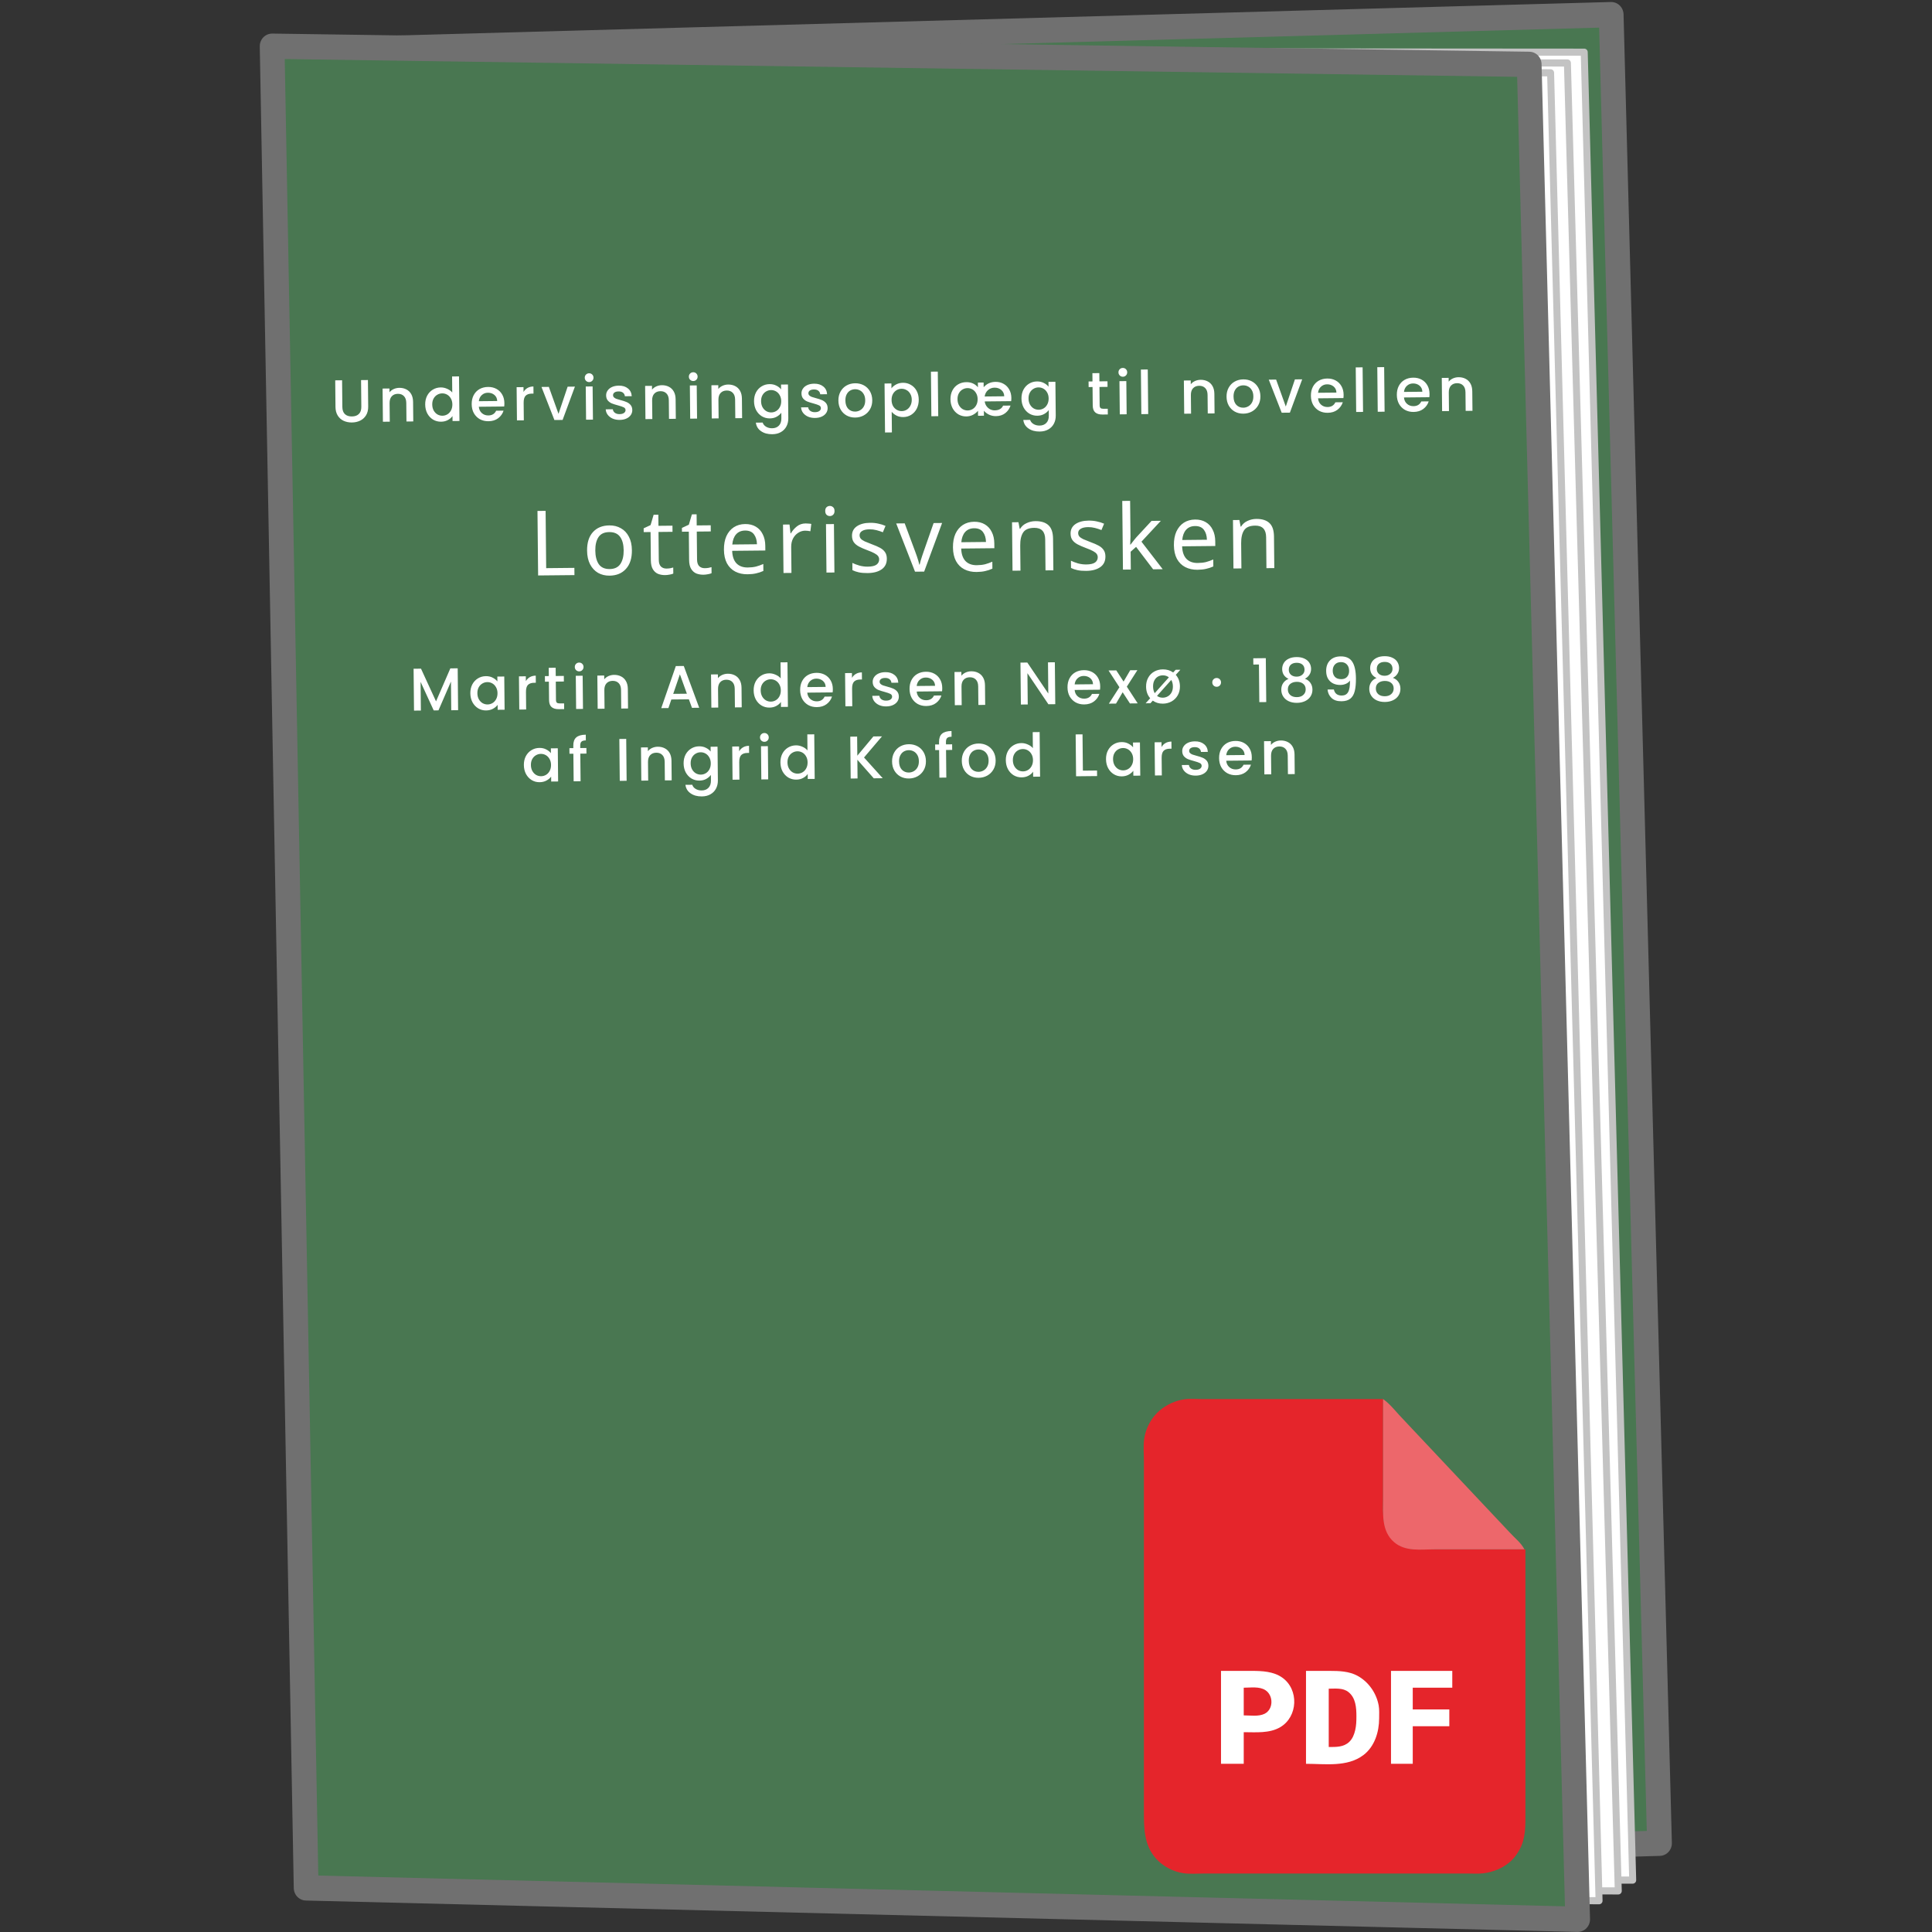
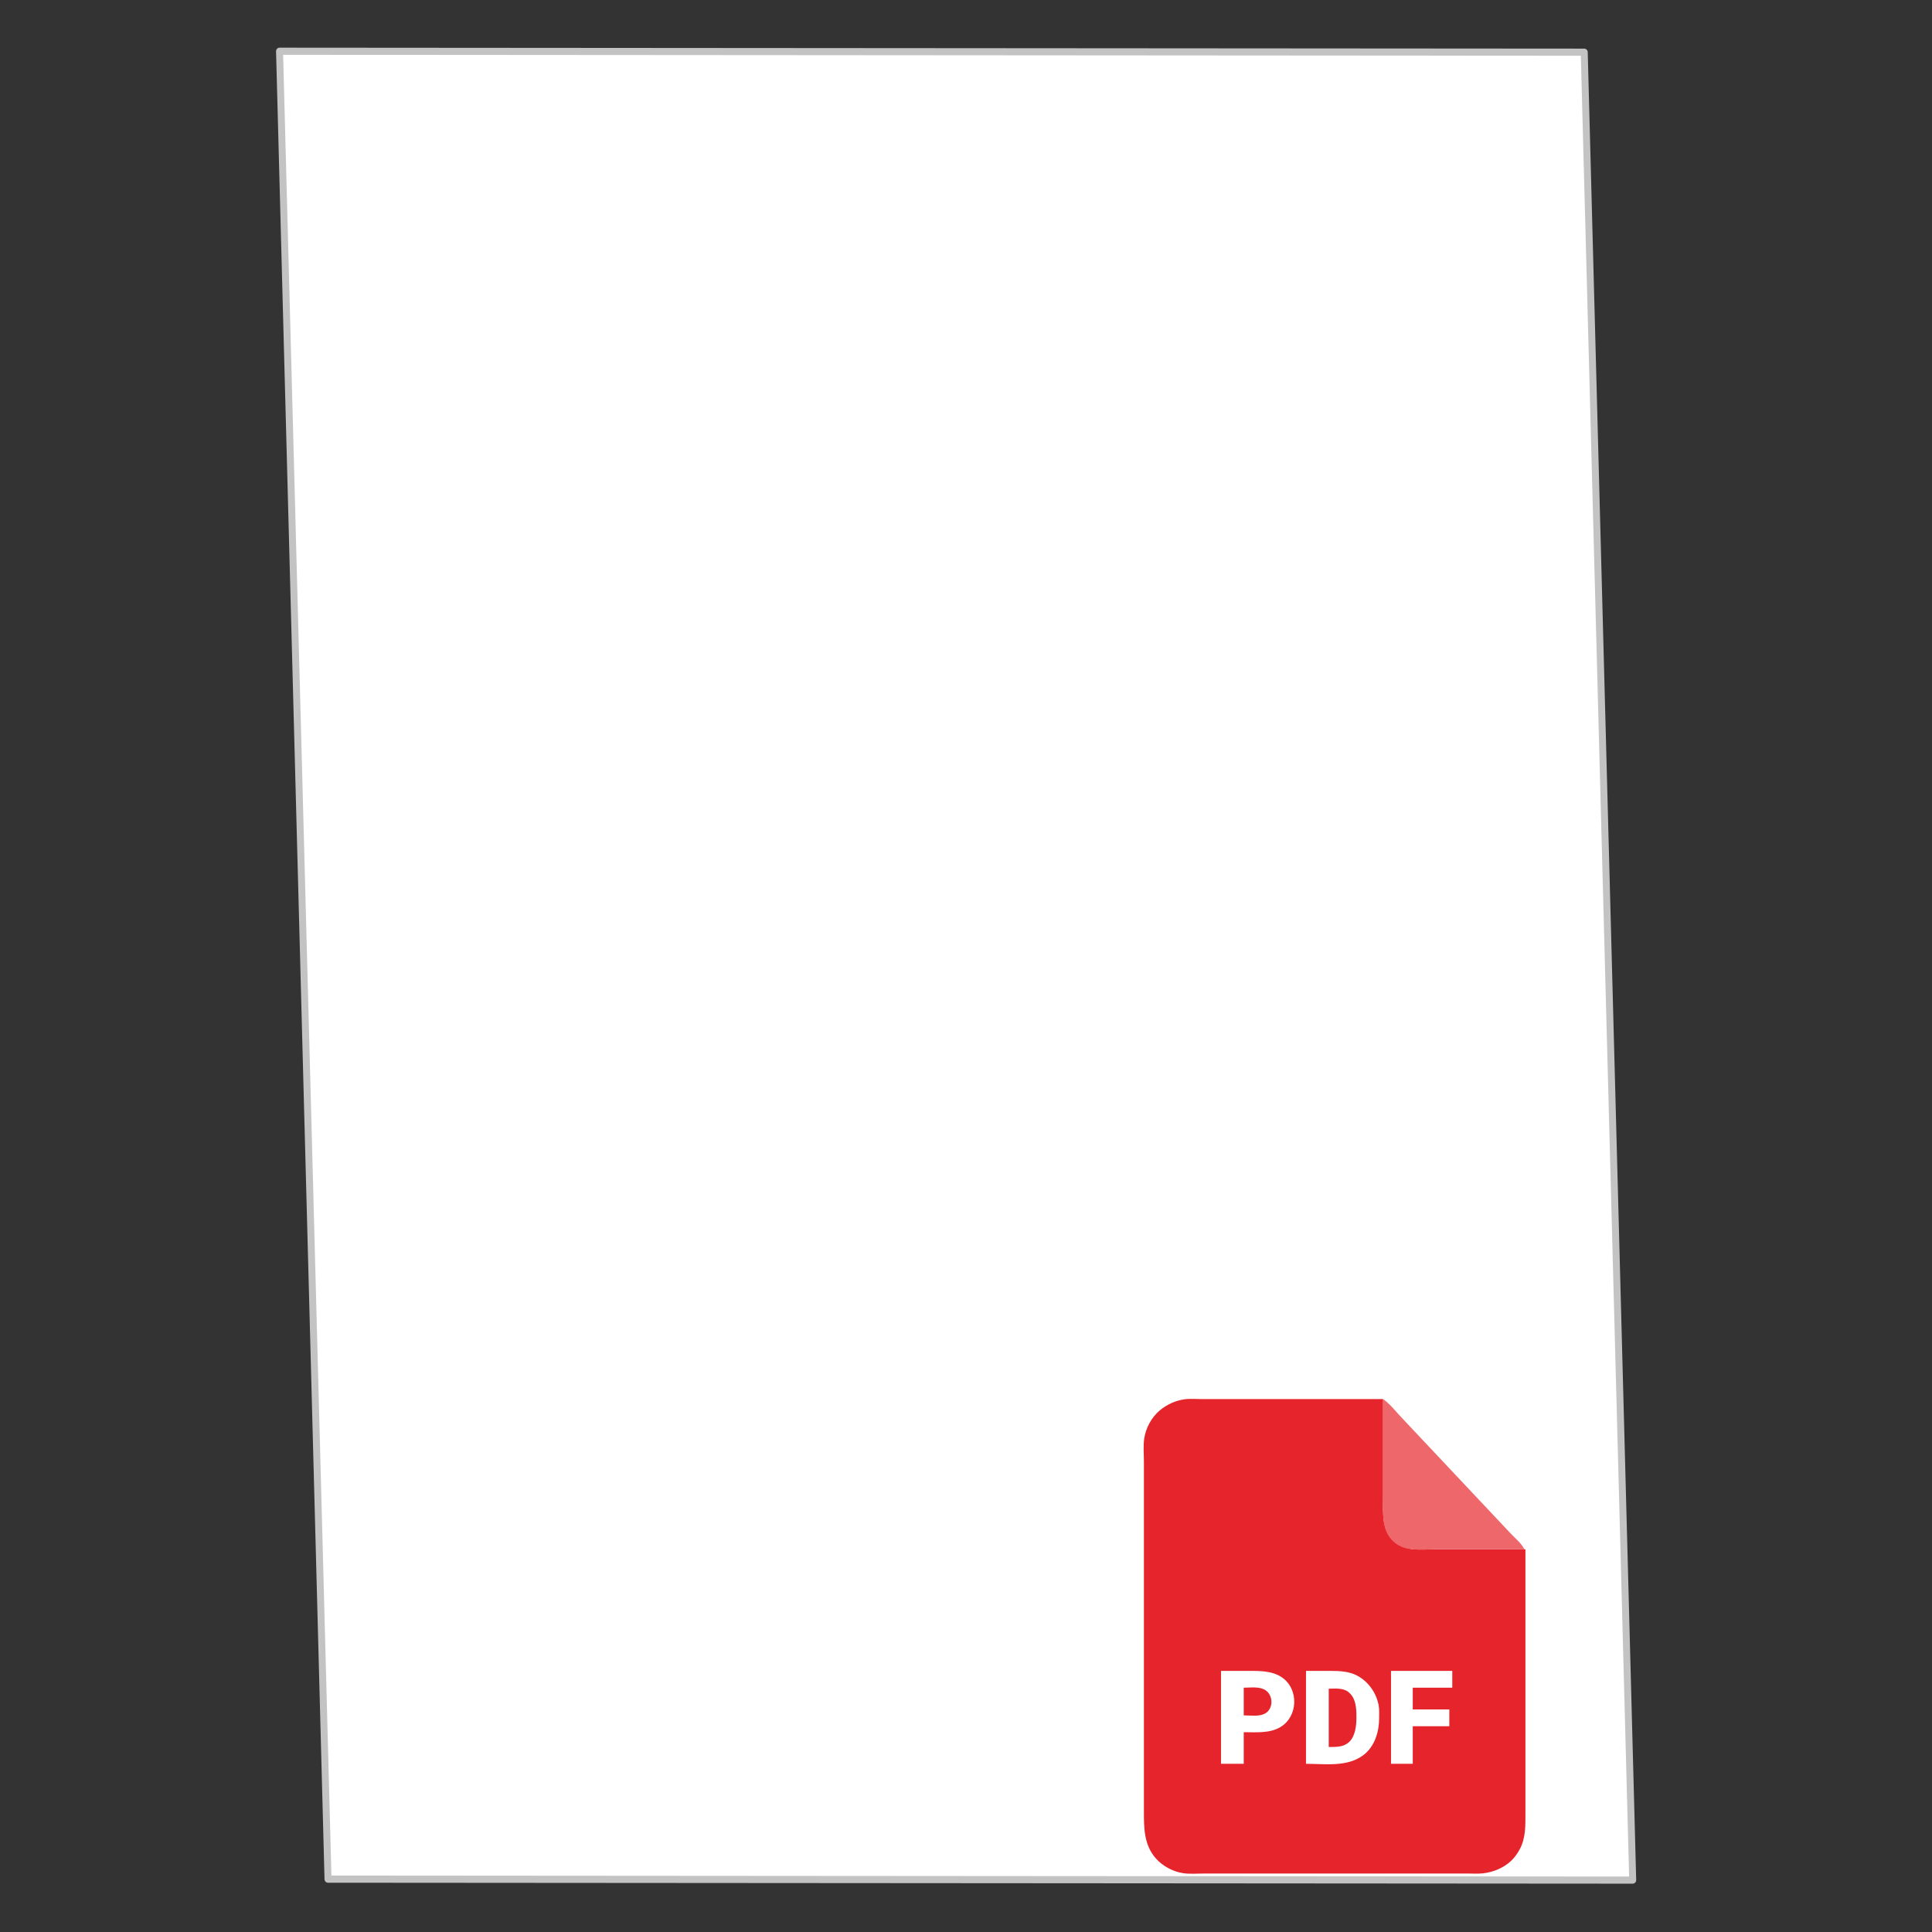
<svg xmlns="http://www.w3.org/2000/svg" xmlns:ns1="http://sodipodi.sourceforge.net/DTD/sodipodi-0.dtd" xmlns:ns2="http://www.inkscape.org/namespaces/inkscape" id="svg2" ns1:docname="lotterisvensken_materiale.svg" viewBox="0 0 684.155 684.155" version="1.1" ns2:version="1.4 (86a8ad7, 2024-10-11)" width="181.016mm" height="181.016mm" xml:space="preserve">
  <rect x="0" y="0" width="684.155" height="684.155" fill="#333333" stroke="none" />
  <defs id="defs1" />
  <title id="title3844">Exercise Book</title>
  <ns1:namedview id="base" bordercolor="#666666" ns2:pageshadow="2" ns2:window-y="-8" pagecolor="#ffffff" ns2:window-height="1027" ns2:window-maximized="1" ns2:zoom="0.98994949" ns2:window-x="-8" showgrid="false" borderopacity="1.0" ns2:current-layer="layer1" ns2:cx="221.72848" ns2:cy="334.86557" ns2:window-width="1920" ns2:pageopacity="0.0" ns2:document-units="px" ns2:showpageshadow="2" ns2:pagecheckerboard="0" ns2:deskcolor="#d1d1d1" />
  <g id="layer1" ns2:label="Ebene 1" ns2:groupmode="layer" transform="translate(146.478,-568.861)">
    <g id="g4076" transform="matrix(2.382,0,0,2.434,-79.122,-1282.55)">
-       <rect id="rect2993" style="fill:#497751;stroke:#707070;stroke-width:3.679;stroke-linecap:round;stroke-linejoin:round" transform="matrix(1,-0.027,0.027,1,0,0)" height="266.04" width="198.03" y="767.92" x="-7.517" />
      <path id="rect2993-3-8-1" d="m 13.281,768.1 193.96,0.138 7.205,265.94 -193.96,-0.138 z" ns1:nodetypes="ccccc" style="fill:#ffffff;stroke:#c3c3c3;stroke-width:1.038;stroke-linecap:round;stroke-linejoin:round" ns2:connector-curvature="0" />
-       <path id="rect2993-3-8-0" d="m 12.281,769.6 192.46,0.209 7.562,265.94 -192.81,-0.209 z" ns1:nodetypes="ccccc" style="fill:#ffffff;stroke:#c3c3c3;stroke-width:1.038;stroke-linecap:round;stroke-linejoin:round" ns2:connector-curvature="0" />
-       <path id="rect2993-3-8" d="m 11.281,770.1 190.96,1.138 7.205,265.94 -190.96,-1.138 z" ns1:nodetypes="ccccc" style="fill:#ffffff;stroke:#c3c3c3;stroke-width:1.038;stroke-linecap:round;stroke-linejoin:round" ns2:connector-curvature="0" />
-       <path id="rect2993-3" d="m 12.179,767.37 186.88,2.639 7.205,269.87 -189.03,-4.567 z" ns1:nodetypes="ccccc" style="fill:#497751;stroke:#707070;stroke-width:3.678;stroke-linecap:round;stroke-linejoin:round;fill-opacity:1" ns2:connector-curvature="0" />
    </g>
    <g id="text1" style="font-weight:500;font-size:21.333px;line-height:0;font-family:Poppins;-inkscape-font-specification:'Poppins, Medium';text-align:center;letter-spacing:2px;text-anchor:middle;fill:#ffffff;fill-rule:evenodd;stroke:#e61012;stroke-width:0;stroke-miterlimit:0" transform="rotate(-0.574)" aria-label="Undervisningsoplæg til novellen&#10;&#10;Lotterisvensken&#10;&#10;Martin Andersen Nexø · 1898&#10;af Ingrid Kofod Larsen">
-       <path style="line-height:1.2" d="m -32.387,703.236 v 9.451 q 0,1.685 0.875,2.539 0.896,0.853 2.475,0.853 1.6,0 2.475,-0.853 0.896,-0.853 0.896,-2.539 v -9.451 h 2.432 v 9.408 q 0,1.813 -0.789,3.072 -0.789,1.259 -2.112,1.877 -1.323,0.619 -2.923,0.619 -1.6,0 -2.923,-0.619 -1.301,-0.619 -2.069,-1.877 -0.768,-1.259 -0.768,-3.072 v -9.408 z m 20.24,2.88 q 1.387,0 2.475,0.576 1.109,0.576 1.728,1.707 0.619,1.131 0.619,2.731 v 6.933 h -2.411 v -6.571 q 0,-1.579 -0.789,-2.411 -0.789,-0.853 -2.155,-0.853 -1.365,0 -2.176,0.853 -0.789,0.832 -0.789,2.411 v 6.571 h -2.432 v -11.755 h 2.432 v 1.344 q 0.597,-0.725 1.515,-1.131 0.939,-0.405 1.984,-0.405 z m 9.104,6.016 q 0,-1.771 0.725,-3.136 0.747,-1.365 2.005,-2.112 1.28,-0.768 2.837,-0.768 1.152,0 2.261,0.512 1.131,0.491 1.792,1.323 v -5.675 h 2.453 v 15.787 H 6.579 v -1.771 q -0.597,0.853 -1.664,1.408 -1.045,0.555 -2.411,0.555 -1.536,0 -2.816,-0.768 -1.259,-0.789 -2.005,-2.176 -0.725,-1.408 -0.725,-3.179 z m 9.621,0.043 q 0,-1.216 -0.512,-2.112 -0.491,-0.896 -1.301,-1.365 -0.811,-0.469 -1.749,-0.469 -0.939,0 -1.749,0.469 -0.811,0.448 -1.323,1.344 -0.491,0.875 -0.491,2.091 0,1.216 0.491,2.133 0.512,0.917 1.323,1.408 0.832,0.469 1.749,0.469 0.939,0 1.749,-0.469 0.811,-0.469 1.301,-1.365 0.512,-0.917 0.512,-2.133 z m 18.427,-0.277 q 0,0.661 -0.085,1.195 h -8.981 q 0.107,1.408 1.045,2.261 0.939,0.853 2.304,0.853 1.963,0 2.773,-1.643 h 2.624 q -0.533,1.621 -1.941,2.667 -1.387,1.024 -3.456,1.024 -1.685,0 -3.029,-0.747 -1.323,-0.768 -2.091,-2.133 -0.747,-1.387 -0.747,-3.2 0,-1.813 0.725,-3.179 0.747,-1.387 2.069,-2.133 1.344,-0.747 3.072,-0.747 1.664,0 2.965,0.725 1.301,0.725 2.027,2.048 0.725,1.301 0.725,3.008 z m -2.539,-0.768 q -0.021,-1.344 -0.96,-2.155 -0.939,-0.811 -2.325,-0.811 -1.259,0 -2.155,0.811 -0.896,0.789 -1.067,2.155 z m 9.36,-3.115 q 0.533,-0.896 1.408,-1.387 0.896,-0.512 2.112,-0.512 v 2.517 h -0.619 q -1.429,0 -2.176,0.725 -0.725,0.725 -0.725,2.517 v 6.187 h -2.432 v -11.755 h 2.432 z m 12.304,7.872 3.328,-9.579 h 2.581 l -4.48,11.755 h -2.901 l -4.459,-11.755 h 2.603 z m 10.981,-11.136 q -0.661,0 -1.109,-0.448 -0.448,-0.448 -0.448,-1.109 0,-0.661 0.448,-1.109 0.448,-0.448 1.109,-0.448 0.64,0 1.088,0.448 0.448,0.448 0.448,1.109 0,0.661 -0.448,1.109 -0.448,0.448 -1.088,0.448 z m 1.195,1.557 v 11.755 h -2.432 v -11.755 z m 9.467,11.947 q -1.387,0 -2.496,-0.491 -1.088,-0.512 -1.728,-1.365 -0.64,-0.875 -0.683,-1.941 h 2.517 q 0.064,0.747 0.704,1.259 0.661,0.491 1.643,0.491 1.024,0 1.579,-0.384 0.576,-0.405 0.576,-1.024 0,-0.661 -0.64,-0.981 -0.619,-0.32 -1.984,-0.704 -1.323,-0.363 -2.155,-0.704 -0.832,-0.341 -1.451,-1.045 -0.597,-0.704 -0.597,-1.856 0,-0.939 0.555,-1.707 0.555,-0.789 1.579,-1.237 1.045,-0.448 2.389,-0.448 2.005,0 3.221,1.024 1.237,1.003 1.323,2.752 h -2.432 q -0.064,-0.789 -0.64,-1.259 -0.576,-0.469 -1.557,-0.469 -0.96,0 -1.472,0.363 -0.512,0.363 -0.512,0.96 0,0.469 0.341,0.789 0.341,0.32 0.832,0.512 0.491,0.171 1.451,0.448 1.28,0.341 2.091,0.704 0.832,0.341 1.429,1.024 0.597,0.683 0.619,1.813 0,1.003 -0.555,1.792 -0.555,0.789 -1.579,1.237 -1.003,0.448 -2.368,0.448 z m 15.056,-12.139 q 1.387,0 2.475,0.576 1.109,0.576 1.728,1.707 0.619,1.131 0.619,2.731 v 6.933 h -2.411 v -6.571 q 0,-1.579 -0.789,-2.411 -0.789,-0.853 -2.155,-0.853 -1.365,0 -2.176,0.853 -0.789,0.832 -0.789,2.411 v 6.571 h -2.432 v -11.755 h 2.432 v 1.344 q 0.597,-0.725 1.515,-1.131 0.939,-0.405 1.984,-0.405 z m 11.152,-1.365 q -0.661,0 -1.109,-0.448 -0.448,-0.448 -0.448,-1.109 0,-0.661 0.448,-1.109 0.448,-0.448 1.109,-0.448 0.64,0 1.088,0.448 0.448,0.448 0.448,1.109 0,0.661 -0.448,1.109 -0.448,0.448 -1.088,0.448 z m 1.195,1.557 v 11.755 h -2.432 v -11.755 z m 11.131,-0.192 q 1.387,0 2.475,0.576 1.109,0.576 1.728,1.707 0.619,1.131 0.619,2.731 v 6.933 h -2.411 v -6.571 q 0,-1.579 -0.789,-2.411 -0.789,-0.853 -2.155,-0.853 -1.365,0 -2.176,0.853 -0.789,0.832 -0.789,2.411 v 6.571 h -2.432 v -11.755 h 2.432 v 1.344 q 0.597,-0.725 1.515,-1.131 0.939,-0.405 1.984,-0.405 z m 14.651,0 q 1.365,0 2.411,0.555 1.067,0.533 1.664,1.344 v -1.707 h 2.453 v 11.947 q 0,1.621 -0.683,2.88 -0.683,1.28 -1.984,2.005 -1.28,0.725 -3.072,0.725 -2.389,0 -3.968,-1.131 -1.579,-1.109 -1.792,-3.029 h 2.411 q 0.277,0.917 1.173,1.472 0.917,0.576 2.176,0.576 1.472,0 2.368,-0.896 0.917,-0.896 0.917,-2.603 v -1.963 q -0.619,0.832 -1.685,1.408 -1.045,0.555 -2.389,0.555 -1.536,0 -2.816,-0.768 -1.259,-0.789 -2.005,-2.176 -0.725,-1.408 -0.725,-3.179 0,-1.771 0.725,-3.136 0.747,-1.365 2.005,-2.112 1.28,-0.768 2.816,-0.768 z m 4.075,6.059 q 0,-1.216 -0.512,-2.112 -0.491,-0.896 -1.301,-1.365 -0.811,-0.469 -1.749,-0.469 -0.939,0 -1.749,0.469 -0.811,0.448 -1.323,1.344 -0.491,0.875 -0.491,2.091 0,1.216 0.491,2.133 0.512,0.917 1.323,1.408 0.832,0.469 1.749,0.469 0.939,0 1.749,-0.469 0.811,-0.469 1.301,-1.365 0.512,-0.917 0.512,-2.133 z m 11.92,6.08 q -1.387,0 -2.496,-0.491 -1.088,-0.512 -1.728,-1.365 -0.64,-0.875 -0.683,-1.941 h 2.517 q 0.064,0.747 0.704,1.259 0.661,0.491 1.643,0.491 1.024,0 1.579,-0.384 0.576,-0.405 0.576,-1.024 0,-0.661 -0.64,-0.981 -0.619,-0.32 -1.984,-0.704 -1.323,-0.363 -2.155,-0.704 -0.832,-0.341 -1.451,-1.045 -0.597,-0.704 -0.597,-1.856 0,-0.939 0.555,-1.707 0.555,-0.789 1.579,-1.237 1.045,-0.448 2.389,-0.448 2.005,0 3.221,1.024 1.237,1.003 1.323,2.752 h -2.432 q -0.064,-0.789 -0.64,-1.259 -0.576,-0.469 -1.557,-0.469 -0.96,0 -1.472,0.363 -0.512,0.363 -0.512,0.96 0,0.469 0.341,0.789 0.341,0.32 0.832,0.512 0.491,0.171 1.451,0.448 1.28,0.341 2.091,0.704 0.832,0.341 1.429,1.024 0.597,0.683 0.619,1.813 0,1.003 -0.555,1.792 -0.555,0.789 -1.579,1.237 -1.003,0.448 -2.368,0.448 z m 14.224,0 q -1.664,0 -3.008,-0.747 -1.344,-0.768 -2.112,-2.133 -0.768,-1.387 -0.768,-3.2 0,-1.792 0.789,-3.179 0.789,-1.387 2.155,-2.133 1.365,-0.747 3.051,-0.747 1.685,0 3.051,0.747 1.365,0.747 2.155,2.133 0.789,1.387 0.789,3.179 0,1.792 -0.811,3.179 -0.811,1.387 -2.219,2.155 -1.387,0.747 -3.072,0.747 z m 0,-2.112 q 0.939,0 1.749,-0.448 0.832,-0.448 1.344,-1.344 0.512,-0.896 0.512,-2.176 0,-1.28 -0.491,-2.155 -0.491,-0.896 -1.301,-1.344 -0.811,-0.448 -1.749,-0.448 -0.939,0 -1.749,0.448 -0.789,0.448 -1.259,1.344 -0.469,0.875 -0.469,2.155 0,1.899 0.96,2.944 0.981,1.024 2.453,1.024 z m 12.944,-8.107 q 0.619,-0.811 1.685,-1.365 1.067,-0.555 2.411,-0.555 1.536,0 2.795,0.768 1.28,0.747 2.005,2.112 0.725,1.365 0.725,3.136 0,1.771 -0.725,3.179 -0.725,1.387 -2.005,2.176 -1.259,0.768 -2.795,0.768 -1.344,0 -2.389,-0.533 -1.045,-0.555 -1.707,-1.365 v 7.296 h -2.432 v -17.344 h 2.432 z m 7.147,4.096 q 0,-1.216 -0.512,-2.091 -0.491,-0.896 -1.323,-1.344 -0.811,-0.469 -1.749,-0.469 -0.917,0 -1.749,0.469 -0.811,0.469 -1.323,1.365 -0.491,0.896 -0.491,2.112 0,1.216 0.491,2.133 0.512,0.896 1.323,1.365 0.832,0.469 1.749,0.469 0.939,0 1.749,-0.469 0.832,-0.491 1.323,-1.408 0.512,-0.917 0.512,-2.133 z m 9.317,-9.856 v 15.787 h -2.432 v -15.787 z m 25.957,9.579 q 0,0.619 -0.085,1.152 h -9.365 q 0.128,1.003 0.661,1.728 0.533,0.725 1.28,1.109 0.768,0.363 1.557,0.363 1.173,0 1.92,-0.448 0.768,-0.448 1.067,-1.195 h 2.645 q -0.533,1.621 -1.899,2.667 -1.344,1.024 -3.307,1.024 -1.28,0 -2.411,-0.533 -1.131,-0.555 -1.835,-1.429 v 1.771 h -2.091 v -1.771 q -0.725,0.875 -1.813,1.429 -1.067,0.533 -2.347,0.533 -1.536,0 -2.816,-0.768 -1.259,-0.789 -2.005,-2.176 -0.725,-1.408 -0.725,-3.179 0,-1.771 0.725,-3.136 0.747,-1.387 2.048,-2.133 1.301,-0.747 2.901,-0.747 2.56,0 4.096,1.856 v -1.664 h 2.027 v 1.664 q 0.896,-0.981 1.92,-1.408 1.024,-0.448 2.325,-0.448 1.6,0 2.859,0.747 1.259,0.725 1.963,2.048 0.704,1.301 0.704,2.944 z m -2.517,-0.597 q -0.021,-1.387 -1.003,-2.24 -0.96,-0.853 -2.411,-0.853 -1.323,0 -2.325,0.853 -0.981,0.853 -1.195,2.24 z m -12.992,4.885 q 0.939,0 1.749,-0.469 0.811,-0.469 1.301,-1.365 0.512,-0.917 0.512,-2.133 0,-1.216 -0.512,-2.112 -0.491,-0.896 -1.301,-1.365 -0.811,-0.469 -1.749,-0.469 -0.939,0 -1.749,0.469 -0.811,0.448 -1.323,1.344 -0.491,0.875 -0.491,2.091 0,1.216 0.491,2.133 0.512,0.917 1.323,1.408 0.832,0.469 1.749,0.469 z m 24.635,-10.027 q 1.365,0 2.411,0.555 1.067,0.533 1.664,1.344 v -1.707 h 2.453 v 11.947 q 0,1.621 -0.683,2.88 -0.683,1.28 -1.984,2.005 -1.28,0.725 -3.072,0.725 -2.389,0 -3.968,-1.131 -1.579,-1.109 -1.792,-3.029 h 2.411 q 0.277,0.917 1.173,1.472 0.917,0.576 2.176,0.576 1.472,0 2.368,-0.896 0.917,-0.896 0.917,-2.603 v -1.963 q -0.619,0.832 -1.685,1.408 -1.045,0.555 -2.389,0.555 -1.536,0 -2.816,-0.768 -1.259,-0.789 -2.005,-2.176 -0.725,-1.408 -0.725,-3.179 0,-1.771 0.725,-3.136 0.747,-1.365 2.005,-2.112 1.28,-0.768 2.816,-0.768 z m 4.075,6.059 q 0,-1.216 -0.512,-2.112 -0.491,-0.896 -1.301,-1.365 -0.811,-0.469 -1.749,-0.469 -0.939,0 -1.749,0.469 -0.811,0.448 -1.323,1.344 -0.491,0.875 -0.491,2.091 0,1.216 0.491,2.133 0.512,0.917 1.323,1.408 0.832,0.469 1.749,0.469 0.939,0 1.749,-0.469 0.811,-0.469 1.301,-1.365 0.512,-0.917 0.512,-2.133 z m 18.037,-3.883 v 6.507 q 0,0.661 0.299,0.96 0.32,0.277 1.067,0.277 h 1.493 v 2.027 h -1.92 q -1.643,0 -2.517,-0.768 -0.875,-0.768 -0.875,-2.496 v -6.507 h -1.387 v -1.984 h 1.387 v -2.923 h 2.453 v 2.923 h 2.859 v 1.984 z m 8.336,-3.541 q -0.661,0 -1.109,-0.448 -0.448,-0.448 -0.448,-1.109 0,-0.661 0.448,-1.109 0.448,-0.448 1.109,-0.448 0.64,0 1.088,0.448 0.448,0.448 0.448,1.109 0,0.661 -0.448,1.109 -0.448,0.448 -1.088,0.448 z m 1.195,1.557 v 11.755 h -2.432 v -11.755 z m 7.632,-4.032 v 15.787 h -2.432 v -15.787 z m 18.677,3.84 q 1.387,0 2.475,0.576 1.109,0.576 1.728,1.707 0.619,1.131 0.619,2.731 v 6.933 h -2.411 v -6.571 q 0,-1.579 -0.789,-2.411 -0.789,-0.853 -2.155,-0.853 -1.365,0 -2.176,0.853 -0.789,0.832 -0.789,2.411 v 6.571 h -2.432 v -11.755 h 2.432 v 1.344 q 0.597,-0.725 1.515,-1.131 0.939,-0.405 1.984,-0.405 z m 15.013,12.139 q -1.664,0 -3.008,-0.747 -1.344,-0.768 -2.112,-2.133 -0.768,-1.387 -0.768,-3.2 0,-1.792 0.789,-3.179 0.789,-1.387 2.155,-2.133 1.365,-0.747 3.051,-0.747 1.685,0 3.051,0.747 1.365,0.747 2.155,2.133 0.789,1.387 0.789,3.179 0,1.792 -0.811,3.179 -0.811,1.387 -2.219,2.155 -1.387,0.747 -3.072,0.747 z m 0,-2.112 q 0.939,0 1.749,-0.448 0.832,-0.448 1.344,-1.344 0.512,-0.896 0.512,-2.176 0,-1.28 -0.491,-2.155 -0.491,-0.896 -1.301,-1.344 -0.811,-0.448 -1.749,-0.448 -0.939,0 -1.749,0.448 -0.789,0.448 -1.259,1.344 -0.469,0.875 -0.469,2.155 0,1.899 0.96,2.944 0.981,1.024 2.453,1.024 z m 15.056,-0.256 3.328,-9.579 h 2.581 l -4.48,11.755 h -2.901 l -4.459,-11.755 h 2.603 z m 20.517,-3.989 q 0,0.661 -0.085,1.195 h -8.981 q 0.107,1.408 1.045,2.261 0.939,0.853 2.304,0.853 1.963,0 2.773,-1.643 h 2.624 q -0.533,1.621 -1.941,2.667 -1.387,1.024 -3.456,1.024 -1.685,0 -3.029,-0.747 -1.323,-0.768 -2.091,-2.133 -0.747,-1.387 -0.747,-3.2 0,-1.813 0.725,-3.179 0.747,-1.387 2.069,-2.133 1.344,-0.747 3.072,-0.747 1.664,0 2.965,0.725 1.301,0.725 2.027,2.048 0.725,1.301 0.725,3.008 z m -2.539,-0.768 q -0.021,-1.344 -0.96,-2.155 -0.939,-0.811 -2.325,-0.811 -1.259,0 -2.155,0.811 -0.896,0.789 -1.067,2.155 z m 9.36,-8.853 v 15.787 h -2.432 v -15.787 z m 7.632,0 v 15.787 h -2.432 v -15.787 z m 15.973,9.621 q 0,0.661 -0.085,1.195 h -8.981 q 0.107,1.408 1.045,2.261 0.939,0.853 2.304,0.853 1.963,0 2.773,-1.643 h 2.624 q -0.533,1.621 -1.941,2.667 -1.387,1.024 -3.456,1.024 -1.685,0 -3.029,-0.747 -1.323,-0.768 -2.091,-2.133 -0.747,-1.387 -0.747,-3.2 0,-1.813 0.725,-3.179 0.747,-1.387 2.069,-2.133 1.344,-0.747 3.072,-0.747 1.664,0 2.965,0.725 1.301,0.725 2.027,2.048 0.725,1.301 0.725,3.008 z m -2.539,-0.768 q -0.021,-1.344 -0.96,-2.155 -0.939,-0.811 -2.325,-0.811 -1.259,0 -2.155,0.811 -0.896,0.789 -1.067,2.155 z m 12.859,-5.013 q 1.387,0 2.475,0.576 1.109,0.576 1.728,1.707 0.619,1.131 0.619,2.731 v 6.933 h -2.411 v -6.571 q 0,-1.579 -0.789,-2.411 -0.789,-0.853 -2.155,-0.853 -1.365,0 -2.176,0.853 -0.789,0.832 -0.789,2.411 v 6.571 h -2.432 v -11.755 h 2.432 v 1.344 q 0.597,-0.725 1.515,-1.131 0.939,-0.405 1.984,-0.405 z" id="path22" />
      <path style="font-size:32px;line-height:25.6px;font-family:Sans;-inkscape-font-specification:'Sans, Medium'" d="m 36.338,773.045 v -22.848 h 2.88 v 20.288 h 9.984 v 2.56 z m 33.296,-8.608 q 0,4.256 -2.176,6.592 -2.144,2.336 -5.824,2.336 -2.272,0 -4.064,-1.024 -1.76,-1.056 -2.784,-3.04 -1.024,-2.016 -1.024,-4.864 0,-4.256 2.144,-6.56 2.144,-2.304 5.824,-2.304 2.336,0 4.096,1.056 1.792,1.024 2.784,3.008 1.024,1.952 1.024,4.8 z m -12.96,0 q 0,3.04 1.184,4.832 1.216,1.76 3.84,1.76 2.592,0 3.808,-1.76 1.216,-1.792 1.216,-4.832 0,-3.04 -1.216,-4.768 -1.216,-1.728 -3.84,-1.728 -2.624,0 -3.808,1.728 -1.184,1.728 -1.184,4.768 z m 25.136,6.624 q 0.64,0 1.312,-0.096 0.672,-0.128 1.088,-0.256 v 2.144 q -0.448,0.224 -1.28,0.352 -0.832,0.16 -1.6,0.16 -1.344,0 -2.496,-0.448 -1.12,-0.48 -1.824,-1.632 -0.704,-1.152 -0.704,-3.232 v -9.984 h -2.432 v -1.344 l 2.464,-1.12 1.12,-3.648 h 1.664 v 3.936 h 4.96 v 2.176 h -4.96 v 9.92 q 0,1.568 0.736,2.336 0.768,0.736 1.952,0.736 z m 13.552,0 q 0.64,0 1.312,-0.096 0.672,-0.128 1.088,-0.256 v 2.144 q -0.448,0.224 -1.28,0.352 -0.832,0.16 -1.6,0.16 -1.344,0 -2.496,-0.448 -1.12,-0.48 -1.824,-1.632 -0.704,-1.152 -0.704,-3.232 v -9.984 h -2.432 v -1.344 l 2.464,-1.12 1.12,-3.648 h 1.664 v 3.936 h 4.96 v 2.176 h -4.96 v 9.92 q 0,1.568 0.736,2.336 0.768,0.736 1.952,0.736 z m 14.448,-15.488 q 2.208,0 3.776,0.96 1.6,0.96 2.432,2.72 0.864,1.728 0.864,4.064 v 1.696 h -11.744 q 0.064,2.912 1.472,4.448 1.44,1.504 4,1.504 1.632,0 2.88,-0.288 1.28,-0.32 2.624,-0.896 v 2.464 q -1.312,0.576 -2.592,0.832 -1.28,0.288 -3.04,0.288 -2.432,0 -4.32,-0.992 -1.856,-0.992 -2.912,-2.944 -1.024,-1.984 -1.024,-4.832 0,-2.816 0.928,-4.832 0.96,-2.016 2.656,-3.104 1.728,-1.088 4,-1.088 z m -0.032,2.304 q -2.016,0 -3.2,1.312 -1.152,1.28 -1.376,3.584 h 8.736 q -0.032,-2.176 -1.024,-3.52 -0.992,-1.376 -3.136,-1.376 z m 21.456,-2.304 q 0.48,0 1.024,0.064 0.576,0.032 0.992,0.128 l -0.352,2.592 q -0.416,-0.096 -0.928,-0.16 -0.48,-0.064 -0.928,-0.064 -1.312,0 -2.464,0.736 -1.152,0.704 -1.856,2.016 -0.672,1.28 -0.672,3.008 v 9.152 h -2.816 v -17.152 h 2.304 l 0.32,3.136 h 0.128 q 0.832,-1.408 2.144,-2.432 1.312,-1.024 3.104,-1.024 z m 8.656,-6.112 q 0.64,0 1.12,0.448 0.512,0.416 0.512,1.344 0,0.896 -0.512,1.344 -0.48,0.448 -1.12,0.448 -0.704,0 -1.184,-0.448 -0.48,-0.448 -0.48,-1.344 0,-0.928 0.48,-1.344 0.48,-0.448 1.184,-0.448 z m 1.376,6.432 v 17.152 h -2.816 v -17.152 z m 18.608,12.416 q 0,2.496 -1.856,3.776 -1.856,1.28 -4.992,1.28 -1.792,0 -3.104,-0.288 -1.28,-0.288 -2.272,-0.8 v -2.56 q 1.024,0.512 2.464,0.96 1.472,0.416 2.976,0.416 2.144,0 3.104,-0.672 0.96,-0.704 0.96,-1.856 0,-0.64 -0.352,-1.152 -0.352,-0.512 -1.28,-1.024 -0.896,-0.512 -2.592,-1.152 -1.664,-0.64 -2.848,-1.28 -1.184,-0.64 -1.824,-1.536 -0.64,-0.896 -0.64,-2.304 0,-2.176 1.76,-3.36 1.792,-1.184 4.672,-1.184 1.568,0 2.912,0.32 1.376,0.288 2.56,0.832 l -0.96,2.24 q -1.088,-0.448 -2.272,-0.768 -1.184,-0.32 -2.432,-0.32 -1.728,0 -2.656,0.576 -0.896,0.544 -0.896,1.504 0,0.704 0.416,1.216 0.416,0.48 1.376,0.96 0.992,0.448 2.624,1.088 1.632,0.608 2.784,1.248 1.152,0.64 1.76,1.568 0.608,0.896 0.608,2.272 z m 9.936,4.736 -6.496,-17.152 h 3.008 l 3.648,10.112 q 0.256,0.704 0.544,1.568 0.288,0.864 0.512,1.664 0.224,0.768 0.32,1.312 h 0.128 q 0.128,-0.544 0.352,-1.344 0.256,-0.8 0.544,-1.664 0.32,-0.864 0.544,-1.536 l 3.648,-10.112 h 3.008 l -6.528,17.152 z m 21.104,-17.472 q 2.208,0 3.776,0.96 1.6,0.96 2.432,2.72 0.864,1.728 0.864,4.064 v 1.696 h -11.744 q 0.064,2.912 1.472,4.448 1.44,1.504 4,1.504 1.632,0 2.88,-0.288 1.28,-0.32 2.624,-0.896 v 2.464 q -1.312,0.576 -2.592,0.832 -1.28,0.288 -3.04,0.288 -2.432,0 -4.32,-0.992 -1.856,-0.992 -2.912,-2.944 -1.024,-1.984 -1.024,-4.832 0,-2.816 0.928,-4.832 0.96,-2.016 2.656,-3.104 1.728,-1.088 4,-1.088 z m -0.032,2.304 q -2.016,0 -3.2,1.312 -1.152,1.28 -1.376,3.584 h 8.736 q -0.032,-2.176 -1.024,-3.52 -0.992,-1.376 -3.136,-1.376 z m 21.712,-2.304 q 3.072,0 4.64,1.504 1.568,1.472 1.568,4.8 v 11.168 h -2.784 v -10.976 q 0,-4.128 -3.84,-4.128 -2.848,0 -3.936,1.6 -1.088,1.6 -1.088,4.608 v 8.896 h -2.816 v -17.152 h 2.272 l 0.416,2.336 h 0.16 q 0.832,-1.344 2.304,-1.984 1.472,-0.672 3.104,-0.672 z m 24.688,12.736 q 0,2.496 -1.856,3.776 -1.856,1.28 -4.992,1.28 -1.792,0 -3.104,-0.288 -1.28,-0.288 -2.272,-0.8 v -2.56 q 1.024,0.512 2.464,0.96 1.472,0.416 2.976,0.416 2.144,0 3.104,-0.672 0.96,-0.704 0.96,-1.856 0,-0.64 -0.352,-1.152 -0.352,-0.512 -1.28,-1.024 -0.896,-0.512 -2.592,-1.152 -1.664,-0.64 -2.848,-1.28 -1.184,-0.64 -1.824,-1.536 -0.64,-0.896 -0.64,-2.304 0,-2.176 1.76,-3.36 1.792,-1.184 4.672,-1.184 1.568,0 2.912,0.32 1.376,0.288 2.56,0.832 l -0.96,2.24 q -1.088,-0.448 -2.272,-0.768 -1.184,-0.32 -2.432,-0.32 -1.728,0 -2.656,0.576 -0.896,0.544 -0.896,1.504 0,0.704 0.416,1.216 0.416,0.48 1.376,0.96 0.992,0.448 2.624,1.088 1.632,0.608 2.784,1.248 1.152,0.64 1.76,1.568 0.608,0.896 0.608,2.272 z m 8.944,-6.88 q 0,0.512 -0.064,1.344 -0.032,0.832 -0.064,1.44 h 0.128 q 0.192,-0.256 0.576,-0.736 0.384,-0.48 0.768,-0.96 0.416,-0.512 0.704,-0.832 l 5.472,-5.792 h 3.296 l -6.944,7.328 7.424,9.824 h -3.392 l -5.952,-8 -1.952,1.696 v 6.304 h -2.784 v -24.32 h 2.784 z m 22.928,-5.856 q 2.208,0 3.776,0.96 1.6,0.96 2.432,2.72 0.864,1.728 0.864,4.064 v 1.696 h -11.744 q 0.064,2.912 1.472,4.448 1.44,1.504 4,1.504 1.632,0 2.88,-0.288 1.28,-0.32 2.624,-0.896 v 2.464 q -1.312,0.576 -2.592,0.832 -1.28,0.288 -3.04,0.288 -2.432,0 -4.32,-0.992 -1.856,-0.992 -2.912,-2.944 -1.024,-1.984 -1.024,-4.832 0,-2.816 0.928,-4.832 0.96,-2.016 2.656,-3.104 1.728,-1.088 4,-1.088 z m -0.032,2.304 q -2.016,0 -3.2,1.312 -1.152,1.28 -1.376,3.584 h 8.736 q -0.032,-2.176 -1.024,-3.52 -0.992,-1.376 -3.136,-1.376 z m 21.712,-2.304 q 3.072,0 4.64,1.504 1.568,1.472 1.568,4.8 v 11.168 h -2.784 v -10.976 q 0,-4.128 -3.84,-4.128 -2.848,0 -3.936,1.6 -1.088,1.6 -1.088,4.608 v 8.896 h -2.816 v -17.152 h 2.272 l 0.416,2.336 h 0.16 q 0.832,-1.344 2.304,-1.984 1.472,-0.672 3.104,-0.672 z" id="path23" />
      <path style="line-height:1.2" d="m 7.528,805.636 v 14.827 H 5.096 V 810.308 L 0.573,820.462 H -1.112 l -4.544,-10.155 v 10.155 H -8.088 V 805.636 h 2.624 l 5.205,11.627 5.184,-11.627 z m 4.389,8.896 q 0,-1.771 0.725,-3.136 0.747,-1.365 2.005,-2.112 1.28,-0.768 2.816,-0.768 1.387,0 2.411,0.555 1.045,0.533 1.664,1.344 v -1.707 h 2.453 v 11.755 h -2.453 v -1.749 q -0.619,0.832 -1.685,1.387 -1.067,0.555 -2.432,0.555 -1.515,0 -2.773,-0.768 -1.259,-0.789 -2.005,-2.176 -0.725,-1.408 -0.725,-3.179 z m 9.621,0.043 q 0,-1.216 -0.512,-2.112 -0.491,-0.896 -1.301,-1.365 -0.811,-0.469 -1.749,-0.469 -0.939,0 -1.749,0.469 -0.811,0.448 -1.323,1.344 -0.491,0.875 -0.491,2.091 0,1.216 0.491,2.133 0.512,0.917 1.323,1.408 0.832,0.469 1.749,0.469 0.939,0 1.749,-0.469 0.811,-0.469 1.301,-1.365 0.512,-0.917 0.512,-2.133 z m 10.085,-4.16 q 0.533,-0.896 1.408,-1.387 0.896,-0.512 2.112,-0.512 v 2.517 h -0.619 q -1.429,0 -2.176,0.725 -0.725,0.725 -0.725,2.517 v 6.187 H 29.192 V 808.708 h 2.432 z m 10.597,0.277 v 6.507 q 0,0.661 0.299,0.96 0.32,0.277 1.067,0.277 h 1.493 v 2.027 h -1.92 q -1.643,0 -2.517,-0.768 -0.875,-0.768 -0.875,-2.496 v -6.507 h -1.387 v -1.984 h 1.387 v -2.923 h 2.453 v 2.923 h 2.859 v 1.984 z m 8.336,-3.541 q -0.661,0 -1.109,-0.448 -0.448,-0.448 -0.448,-1.109 0,-0.661 0.448,-1.109 0.448,-0.448 1.109,-0.448 0.64,0 1.088,0.448 0.448,0.448 0.448,1.109 0,0.661 -0.448,1.109 -0.448,0.448 -1.088,0.448 z m 1.195,1.557 v 11.755 H 49.32 V 808.708 Z m 11.131,-0.192 q 1.387,0 2.475,0.576 1.109,0.576 1.728,1.707 0.619,1.131 0.619,2.731 v 6.933 h -2.411 v -6.571 q 0,-1.579 -0.789,-2.411 -0.789,-0.853 -2.155,-0.853 -1.365,0 -2.176,0.853 -0.789,0.832 -0.789,2.411 v 6.571 H 56.952 V 808.708 h 2.432 v 1.344 q 0.597,-0.725 1.515,-1.131 0.939,-0.405 1.984,-0.405 z m 26.4,8.917 h -6.208 l -1.067,3.029 h -2.539 l 5.312,-14.848 h 2.816 l 5.312,14.848 h -2.56 z m -0.683,-1.984 -2.411,-6.891 -2.432,6.891 z m 14.544,-6.933 q 1.387,0 2.475,0.576 1.109,0.576 1.728,1.707 0.619,1.131 0.619,2.731 v 6.933 h -2.411 v -6.571 q 0,-1.579 -0.789,-2.411 -0.789,-0.853 -2.155,-0.853 -1.365,0 -2.176,0.853 -0.789,0.832 -0.789,2.411 v 6.571 H 97.213 V 808.708 H 99.645 v 1.344 q 0.597,-0.725 1.515,-1.131 0.939,-0.405 1.984,-0.405 z m 9.104,6.016 q 0,-1.771 0.725,-3.136 0.747,-1.365 2.005,-2.112 1.28,-0.768 2.837,-0.768 1.152,0 2.261,0.512 1.131,0.491 1.792,1.323 v -5.675 h 2.453 v 15.787 h -2.453 v -1.771 q -0.597,0.853 -1.664,1.408 -1.045,0.555 -2.411,0.555 -1.536,0 -2.816,-0.768 -1.259,-0.789 -2.005,-2.176 -0.725,-1.408 -0.725,-3.179 z m 9.621,0.043 q 0,-1.216 -0.512,-2.112 -0.491,-0.896 -1.301,-1.365 -0.811,-0.469 -1.749,-0.469 -0.939,0 -1.749,0.469 -0.811,0.448 -1.323,1.344 -0.491,0.875 -0.491,2.091 0,1.216 0.491,2.133 0.512,0.917 1.323,1.408 0.832,0.469 1.749,0.469 0.939,0 1.749,-0.469 0.811,-0.469 1.301,-1.365 0.512,-0.917 0.512,-2.133 z m 18.427,-0.277 q 0,0.661 -0.085,1.195 h -8.981 q 0.107,1.408 1.045,2.261 0.939,0.853 2.304,0.853 1.963,0 2.773,-1.643 h 2.624 q -0.533,1.621 -1.941,2.667 -1.387,1.024 -3.456,1.024 -1.685,0 -3.029,-0.747 -1.323,-0.768 -2.091,-2.133 -0.747,-1.387 -0.747,-3.2 0,-1.813 0.725,-3.179 0.747,-1.387 2.069,-2.133 1.344,-0.747 3.072,-0.747 1.664,0 2.965,0.725 1.301,0.725 2.027,2.048 0.725,1.301 0.725,3.008 z m -2.539,-0.768 q -0.021,-1.344 -0.96,-2.155 -0.939,-0.811 -2.325,-0.811 -1.259,0 -2.155,0.811 -0.896,0.789 -1.067,2.155 z m 9.36,-3.115 q 0.533,-0.896 1.408,-1.387 0.896,-0.512 2.112,-0.512 v 2.517 h -0.619 q -1.429,0 -2.176,0.725 -0.725,0.725 -0.725,2.517 v 6.187 h -2.432 V 808.708 h 2.432 z m 12.027,10.24 q -1.387,0 -2.496,-0.491 -1.088,-0.512 -1.728,-1.365 -0.64,-0.875 -0.683,-1.941 h 2.517 q 0.064,0.747 0.704,1.259 0.661,0.491 1.643,0.491 1.024,0 1.579,-0.384 0.576,-0.405 0.576,-1.024 0,-0.661 -0.64,-0.981 -0.619,-0.32 -1.984,-0.704 -1.323,-0.363 -2.155,-0.704 -0.832,-0.341 -1.451,-1.045 -0.597,-0.704 -0.597,-1.856 0,-0.939 0.555,-1.707 0.555,-0.789 1.579,-1.237 1.045,-0.448 2.389,-0.448 2.005,0 3.221,1.024 1.237,1.003 1.323,2.752 h -2.432 q -0.064,-0.789 -0.64,-1.259 -0.576,-0.469 -1.557,-0.469 -0.96,0 -1.472,0.363 -0.512,0.363 -0.512,0.96 0,0.469 0.341,0.789 0.341,0.32 0.832,0.512 0.491,0.171 1.451,0.448 1.28,0.341 2.091,0.704 0.832,0.341 1.429,1.024 0.597,0.683 0.619,1.813 0,1.003 -0.555,1.792 -0.555,0.789 -1.579,1.237 -1.003,0.448 -2.368,0.448 z m 19.899,-6.357 q 0,0.661 -0.085,1.195 h -8.981 q 0.107,1.408 1.045,2.261 0.939,0.853 2.304,0.853 1.963,0 2.773,-1.643 h 2.624 q -0.533,1.621 -1.941,2.667 -1.387,1.024 -3.456,1.024 -1.685,0 -3.029,-0.747 -1.323,-0.768 -2.091,-2.133 -0.747,-1.387 -0.747,-3.2 0,-1.813 0.725,-3.179 0.747,-1.387 2.069,-2.133 1.344,-0.747 3.072,-0.747 1.664,0 2.965,0.725 1.301,0.725 2.027,2.048 0.725,1.301 0.725,3.008 z m -2.539,-0.768 q -0.021,-1.344 -0.96,-2.155 -0.939,-0.811 -2.325,-0.811 -1.259,0 -2.155,0.811 -0.896,0.789 -1.067,2.155 z m 12.859,-5.013 q 1.387,0 2.475,0.576 1.109,0.576 1.728,1.707 0.619,1.131 0.619,2.731 v 6.933 h -2.411 v -6.571 q 0,-1.579 -0.789,-2.411 -0.789,-0.853 -2.155,-0.853 -1.365,0 -2.176,0.853 -0.789,0.832 -0.789,2.411 v 6.571 h -2.432 V 808.708 h 2.432 v 1.344 q 0.597,-0.725 1.515,-1.131 0.939,-0.405 1.984,-0.405 z m 29.643,11.947 h -2.432 l -7.317,-11.072 v 11.072 h -2.432 v -14.848 h 2.432 l 7.317,11.051 v -11.051 h 2.432 z m 15.973,-6.165 q 0,0.661 -0.085,1.195 h -8.981 q 0.107,1.408 1.045,2.261 0.939,0.853 2.304,0.853 1.963,0 2.773,-1.643 h 2.624 q -0.533,1.621 -1.941,2.667 -1.387,1.024 -3.456,1.024 -1.685,0 -3.029,-0.747 -1.323,-0.768 -2.091,-2.133 -0.747,-1.387 -0.747,-3.2 0,-1.813 0.725,-3.179 0.747,-1.387 2.069,-2.133 1.344,-0.747 3.072,-0.747 1.664,0 2.965,0.725 1.301,0.725 2.027,2.048 0.725,1.301 0.725,3.008 z m -2.539,-0.768 q -0.021,-1.344 -0.96,-2.155 -0.939,-0.811 -2.325,-0.811 -1.259,0 -2.155,0.811 -0.896,0.789 -1.067,2.155 z m 11.963,0.981 3.797,5.952 h -2.752 l -2.539,-3.989 -2.389,3.989 H 237.981 l 3.797,-5.781 -3.797,-5.973 h 2.752 l 2.539,3.989 2.389,-3.989 h 2.539 z m 17.381,-4.011 q 1.429,1.643 1.429,4.075 0,1.792 -0.811,3.179 -0.811,1.387 -2.219,2.155 -1.387,0.747 -3.072,0.747 -2.048,0 -3.563,-1.109 l -0.853,0.917 h -1.685 l 1.621,-1.771 q -1.408,-1.643 -1.408,-4.117 0,-1.792 0.789,-3.179 0.789,-1.387 2.155,-2.133 1.365,-0.747 3.051,-0.747 2.091,0 3.648,1.131 l 0.875,-0.939 h 1.685 z m -8.085,4.075 q 0,1.344 0.555,2.347 l 5.077,-5.568 q -0.917,-0.725 -2.155,-0.725 -0.939,0 -1.749,0.448 -0.789,0.448 -1.259,1.344 -0.469,0.875 -0.469,2.155 z m 7.019,0 q 0,-1.323 -0.555,-2.283 l -5.099,5.589 q 0.853,0.661 2.048,0.661 0.939,0 1.749,-0.448 0.832,-0.448 1.344,-1.344 0.512,-0.896 0.512,-2.176 z m 15.52,0.299 q -0.661,0 -1.109,-0.448 -0.448,-0.448 -0.448,-1.109 0,-0.661 0.448,-1.109 0.448,-0.448 1.109,-0.448 0.64,0 1.088,0.448 0.448,0.448 0.448,1.109 0,0.661 -0.448,1.109 -0.448,0.448 -1.088,0.448 z m 13.045,-7.744 v -2.219 h 4.437 v 15.552 h -2.453 v -13.333 z m 12.411,5.205 q -2.219,-1.109 -2.219,-3.499 0,-1.152 0.576,-2.112 0.576,-0.96 1.728,-1.515 1.152,-0.576 2.816,-0.576 1.643,0 2.795,0.576 1.173,0.555 1.749,1.515 0.576,0.96 0.576,2.112 0,1.195 -0.619,2.112 -0.597,0.896 -1.6,1.387 1.216,0.448 1.92,1.472 0.704,1.003 0.704,2.368 0,1.387 -0.704,2.453 -0.704,1.067 -1.963,1.643 -1.259,0.576 -2.859,0.576 -1.6,0 -2.859,-0.576 -1.237,-0.576 -1.941,-1.643 -0.704,-1.067 -0.704,-2.453 0,-1.387 0.704,-2.389 0.704,-1.003 1.899,-1.451 z m 5.696,-3.2 q 0,-1.195 -0.747,-1.835 -0.747,-0.64 -2.048,-0.64 -1.28,0 -2.027,0.64 -0.747,0.64 -0.747,1.856 0,1.067 0.768,1.749 0.789,0.661 2.005,0.661 1.216,0 2.005,-0.683 0.789,-0.683 0.789,-1.749 z m -2.795,4.267 q -1.408,0 -2.304,0.704 -0.875,0.683 -0.875,1.984 0,1.216 0.853,1.984 0.853,0.747 2.325,0.747 1.451,0 2.283,-0.768 0.853,-0.768 0.853,-1.963 0,-1.28 -0.875,-1.984 -0.853,-0.704 -2.261,-0.704 z m 13.115,2.837 q 0.213,1.067 0.917,1.621 0.704,0.555 1.899,0.555 1.515,0 2.219,-1.195 0.704,-1.195 0.704,-4.075 -0.512,0.725 -1.451,1.131 -0.917,0.384 -2.005,0.384 -1.387,0 -2.517,-0.555 -1.131,-0.576 -1.792,-1.685 -0.64,-1.131 -0.64,-2.731 0,-2.347 1.365,-3.733 1.387,-1.408 3.797,-1.408 2.901,0 4.117,1.941 1.237,1.92 1.237,5.909 0,2.752 -0.469,4.501 -0.448,1.749 -1.579,2.645 -1.131,0.896 -3.136,0.896 -2.283,0 -3.52,-1.195 -1.237,-1.195 -1.387,-3.008 z m 2.709,-3.627 q 1.28,0 2.005,-0.789 0.747,-0.811 0.747,-2.133 0,-1.472 -0.789,-2.283 -0.768,-0.832 -2.112,-0.832 -1.344,0 -2.133,0.853 -0.768,0.832 -0.768,2.197 0,1.301 0.747,2.155 0.768,0.832 2.304,0.832 z m 12.432,-0.277 q -2.219,-1.109 -2.219,-3.499 0,-1.152 0.576,-2.112 0.576,-0.96 1.728,-1.515 1.152,-0.576 2.816,-0.576 1.643,0 2.795,0.576 1.173,0.555 1.749,1.515 0.576,0.96 0.576,2.112 0,1.195 -0.619,2.112 -0.597,0.896 -1.6,1.387 1.216,0.448 1.92,1.472 0.704,1.003 0.704,2.368 0,1.387 -0.704,2.453 -0.704,1.067 -1.963,1.643 -1.259,0.576 -2.859,0.576 -1.6,0 -2.859,-0.576 -1.237,-0.576 -1.941,-1.643 -0.704,-1.067 -0.704,-2.453 0,-1.387 0.704,-2.389 0.704,-1.003 1.899,-1.451 z m 5.696,-3.2 q 0,-1.195 -0.747,-1.835 -0.747,-0.64 -2.048,-0.64 -1.28,0 -2.027,0.64 -0.747,0.64 -0.747,1.856 0,1.067 0.768,1.749 0.789,0.661 2.005,0.661 1.216,0 2.005,-0.683 0.789,-0.683 0.789,-1.749 z m -2.795,4.267 q -1.408,0 -2.304,0.704 -0.875,0.683 -0.875,1.984 0,1.216 0.853,1.984 0.853,0.747 2.325,0.747 1.451,0 2.283,-0.768 0.853,-0.768 0.853,-1.963 0,-1.28 -0.875,-1.984 -0.853,-0.704 -2.261,-0.704 z" id="path24" />
      <path style="line-height:1.2" d="m 30.616,840.132 q 0,-1.771 0.725,-3.136 0.747,-1.365 2.005,-2.112 1.28,-0.768 2.816,-0.768 1.387,0 2.411,0.555 1.045,0.533 1.664,1.344 v -1.707 h 2.453 v 11.755 h -2.453 v -1.749 q -0.619,0.832 -1.685,1.387 -1.067,0.555 -2.432,0.555 -1.515,0 -2.773,-0.768 -1.259,-0.789 -2.005,-2.176 -0.725,-1.408 -0.725,-3.179 z m 9.621,0.043 q 0,-1.216 -0.512,-2.112 -0.491,-0.896 -1.301,-1.365 -0.811,-0.469 -1.749,-0.469 -0.939,0 -1.749,0.469 -0.811,0.448 -1.323,1.344 -0.491,0.875 -0.491,2.091 0,1.216 0.491,2.133 0.512,0.917 1.323,1.408 0.832,0.469 1.749,0.469 0.939,0 1.749,-0.469 0.811,-0.469 1.301,-1.365 0.512,-0.917 0.512,-2.133 z m 12.581,-3.883 h -2.176 v 9.771 h -2.453 v -9.771 H 46.803 v -1.984 h 1.387 v -0.832 q 0,-2.027 1.067,-2.944 1.088,-0.939 3.392,-0.939 v 2.027 q -1.109,0 -1.557,0.427 -0.448,0.405 -0.448,1.429 v 0.832 h 2.176 z m 14.133,-5.056 v 14.827 h -2.432 v -14.827 z m 11.131,2.88 q 1.387,0 2.475,0.576 1.109,0.576 1.728,1.707 0.619,1.131 0.619,2.731 v 6.933 H 80.493 v -6.571 q 0,-1.579 -0.789,-2.411 -0.789,-0.853 -2.155,-0.853 -1.365,0 -2.176,0.853 -0.789,0.832 -0.789,2.411 v 6.571 H 72.152 v -11.755 h 2.432 v 1.344 q 0.597,-0.725 1.515,-1.131 0.939,-0.405 1.984,-0.405 z m 14.651,0 q 1.365,0 2.411,0.555 1.067,0.533 1.664,1.344 v -1.707 h 2.453 v 11.947 q 0,1.621 -0.683,2.88 -0.683,1.28 -1.984,2.005 -1.28,0.725 -3.072,0.725 -2.389,0 -3.968,-1.131 -1.579,-1.109 -1.792,-3.029 h 2.411 q 0.277,0.917 1.173,1.472 0.917,0.576 2.176,0.576 1.472,0 2.368,-0.896 0.917,-0.896 0.917,-2.603 v -1.963 q -0.619,0.832 -1.685,1.408 -1.045,0.555 -2.389,0.555 -1.536,0 -2.816,-0.768 -1.259,-0.789 -2.005,-2.176 -0.725,-1.408 -0.725,-3.179 0,-1.771 0.725,-3.136 0.747,-1.365 2.005,-2.112 1.28,-0.768 2.816,-0.768 z m 4.075,6.059 q 0,-1.216 -0.512,-2.112 -0.491,-0.896 -1.301,-1.365 -0.811,-0.469 -1.749,-0.469 -0.939,0 -1.749,0.469 -0.811,0.448 -1.323,1.344 -0.491,0.875 -0.491,2.091 0,1.216 0.491,2.133 0.512,0.917 1.323,1.408 0.832,0.469 1.749,0.469 0.939,0 1.749,-0.469 0.811,-0.469 1.301,-1.365 0.512,-0.917 0.512,-2.133 z m 10.085,-4.16 q 0.533,-0.896 1.408,-1.387 0.896,-0.512 2.112,-0.512 v 2.517 h -0.619 q -1.429,0 -2.176,0.725 -0.725,0.725 -0.725,2.517 v 6.187 h -2.432 v -11.755 h 2.432 z m 8.997,-3.264 q -0.661,0 -1.109,-0.448 -0.448,-0.448 -0.448,-1.109 0,-0.661 0.448,-1.109 0.448,-0.448 1.109,-0.448 0.64,0 1.088,0.448 0.448,0.448 0.448,1.109 0,0.661 -0.448,1.109 -0.448,0.448 -1.088,0.448 z m 1.195,1.557 v 11.755 h -2.432 v -11.755 z m 4.389,5.824 q 0,-1.771 0.725,-3.136 0.747,-1.365 2.005,-2.112 1.28,-0.768 2.837,-0.768 1.152,0 2.261,0.512 1.131,0.491 1.792,1.323 v -5.675 h 2.453 v 15.787 h -2.453 v -1.771 q -0.597,0.853 -1.664,1.408 -1.045,0.555 -2.411,0.555 -1.536,0 -2.816,-0.768 -1.259,-0.789 -2.005,-2.176 -0.725,-1.408 -0.725,-3.179 z m 9.621,0.043 q 0,-1.216 -0.512,-2.112 -0.491,-0.896 -1.301,-1.365 -0.811,-0.469 -1.749,-0.469 -0.939,0 -1.749,0.469 -0.811,0.448 -1.323,1.344 -0.491,0.875 -0.491,2.091 0,1.216 0.491,2.133 0.512,0.917 1.323,1.408 0.832,0.469 1.749,0.469 0.939,0 1.749,-0.469 0.811,-0.469 1.301,-1.365 0.512,-0.917 0.512,-2.133 z m 23.371,5.888 -5.739,-6.635 v 6.635 h -2.432 v -14.827 h 2.432 v 6.763 l 5.76,-6.763 h 3.051 l -6.443,7.424 6.549,7.403 z m 12.432,0.192 q -1.664,0 -3.008,-0.747 -1.344,-0.768 -2.112,-2.133 -0.768,-1.387 -0.768,-3.2 0,-1.792 0.789,-3.179 0.789,-1.387 2.155,-2.133 1.365,-0.747 3.051,-0.747 1.685,0 3.051,0.747 1.365,0.747 2.155,2.133 0.789,1.387 0.789,3.179 0,1.792 -0.811,3.179 -0.811,1.387 -2.219,2.155 -1.387,0.747 -3.072,0.747 z m 0,-2.112 q 0.939,0 1.749,-0.448 0.832,-0.448 1.344,-1.344 0.512,-0.896 0.512,-2.176 0,-1.28 -0.491,-2.155 -0.491,-0.896 -1.301,-1.344 -0.811,-0.448 -1.749,-0.448 -0.939,0 -1.749,0.448 -0.789,0.448 -1.259,1.344 -0.469,0.875 -0.469,2.155 0,1.899 0.96,2.944 0.981,1.024 2.453,1.024 z m 15.44,-7.851 h -2.176 v 9.771 h -2.453 v -9.771 h -1.387 v -1.984 h 1.387 v -0.832 q 0,-2.027 1.067,-2.944 1.088,-0.939 3.392,-0.939 v 2.027 q -1.109,0 -1.557,0.427 -0.448,0.405 -0.448,1.429 v 0.832 h 2.176 z m 9.253,9.963 q -1.664,0 -3.008,-0.747 -1.344,-0.768 -2.112,-2.133 -0.768,-1.387 -0.768,-3.2 0,-1.792 0.789,-3.179 0.789,-1.387 2.155,-2.133 1.365,-0.747 3.051,-0.747 1.685,0 3.051,0.747 1.365,0.747 2.155,2.133 0.789,1.387 0.789,3.179 0,1.792 -0.811,3.179 -0.811,1.387 -2.219,2.155 -1.387,0.747 -3.072,0.747 z m 0,-2.112 q 0.939,0 1.749,-0.448 0.832,-0.448 1.344,-1.344 0.512,-0.896 0.512,-2.176 0,-1.28 -0.491,-2.155 -0.491,-0.896 -1.301,-1.344 -0.811,-0.448 -1.749,-0.448 -0.939,0 -1.749,0.448 -0.789,0.448 -1.259,1.344 -0.469,0.875 -0.469,2.155 0,1.899 0.96,2.944 0.981,1.024 2.453,1.024 z m 9.701,-4.011 q 0,-1.771 0.725,-3.136 0.747,-1.365 2.005,-2.112 1.28,-0.768 2.837,-0.768 1.152,0 2.261,0.512 1.131,0.491 1.792,1.323 v -5.675 h 2.453 v 15.787 h -2.453 v -1.771 q -0.597,0.853 -1.664,1.408 -1.045,0.555 -2.411,0.555 -1.536,0 -2.816,-0.768 -1.259,-0.789 -2.005,-2.176 -0.725,-1.408 -0.725,-3.179 z m 9.621,0.043 q 0,-1.216 -0.512,-2.112 -0.491,-0.896 -1.301,-1.365 -0.811,-0.469 -1.749,-0.469 -0.939,0 -1.749,0.469 -0.811,0.448 -1.323,1.344 -0.491,0.875 -0.491,2.091 0,1.216 0.491,2.133 0.512,0.917 1.323,1.408 0.832,0.469 1.749,0.469 0.939,0 1.749,-0.469 0.811,-0.469 1.301,-1.365 0.512,-0.917 0.512,-2.133 z m 17.632,3.925 h 5.013 v 1.963 h -7.445 v -14.827 h 2.432 z m 8.229,-3.968 q 0,-1.771 0.725,-3.136 0.747,-1.365 2.005,-2.112 1.28,-0.768 2.816,-0.768 1.387,0 2.411,0.555 1.045,0.533 1.664,1.344 v -1.707 h 2.453 v 11.755 h -2.453 v -1.749 q -0.619,0.832 -1.685,1.387 -1.067,0.555 -2.432,0.555 -1.515,0 -2.773,-0.768 -1.259,-0.789 -2.005,-2.176 -0.725,-1.408 -0.725,-3.179 z m 9.621,0.043 q 0,-1.216 -0.512,-2.112 -0.491,-0.896 -1.301,-1.365 -0.811,-0.469 -1.749,-0.469 -0.939,0 -1.749,0.469 -0.811,0.448 -1.323,1.344 -0.491,0.875 -0.491,2.091 0,1.216 0.491,2.133 0.512,0.917 1.323,1.408 0.832,0.469 1.749,0.469 0.939,0 1.749,-0.469 0.811,-0.469 1.301,-1.365 0.512,-0.917 0.512,-2.133 z m 10.085,-4.16 q 0.533,-0.896 1.408,-1.387 0.896,-0.512 2.112,-0.512 v 2.517 h -0.619 q -1.429,0 -2.176,0.725 -0.725,0.725 -0.725,2.517 v 6.187 h -2.432 v -11.755 h 2.432 z m 12.027,10.24 q -1.387,0 -2.496,-0.491 -1.088,-0.512 -1.728,-1.365 -0.64,-0.875 -0.683,-1.941 h 2.517 q 0.064,0.747 0.704,1.259 0.661,0.491 1.643,0.491 1.024,0 1.579,-0.384 0.576,-0.405 0.576,-1.024 0,-0.661 -0.64,-0.981 -0.619,-0.32 -1.984,-0.704 -1.323,-0.363 -2.155,-0.704 -0.832,-0.341 -1.451,-1.045 -0.597,-0.704 -0.597,-1.856 0,-0.939 0.555,-1.707 0.555,-0.789 1.579,-1.237 1.045,-0.448 2.389,-0.448 2.005,0 3.221,1.024 1.237,1.003 1.323,2.752 h -2.432 q -0.064,-0.789 -0.64,-1.259 -0.576,-0.469 -1.557,-0.469 -0.96,0 -1.472,0.363 -0.512,0.363 -0.512,0.96 0,0.469 0.341,0.789 0.341,0.32 0.832,0.512 0.491,0.171 1.451,0.448 1.28,0.341 2.091,0.704 0.832,0.341 1.429,1.024 0.597,0.683 0.619,1.813 0,1.003 -0.555,1.792 -0.555,0.789 -1.579,1.237 -1.003,0.448 -2.368,0.448 z m 19.899,-6.357 q 0,0.661 -0.085,1.195 h -8.981 q 0.107,1.408 1.045,2.261 0.939,0.853 2.304,0.853 1.963,0 2.773,-1.643 h 2.624 q -0.533,1.621 -1.941,2.667 -1.387,1.024 -3.456,1.024 -1.685,0 -3.029,-0.747 -1.323,-0.768 -2.091,-2.133 -0.747,-1.387 -0.747,-3.2 0,-1.813 0.725,-3.179 0.747,-1.387 2.069,-2.133 1.344,-0.747 3.072,-0.747 1.664,0 2.965,0.725 1.301,0.725 2.027,2.048 0.725,1.301 0.725,3.008 z m -2.539,-0.768 q -0.021,-1.344 -0.96,-2.155 -0.939,-0.811 -2.325,-0.811 -1.259,0 -2.155,0.811 -0.896,0.789 -1.067,2.155 z m 12.859,-5.013 q 1.387,0 2.475,0.576 1.109,0.576 1.728,1.707 0.619,1.131 0.619,2.731 v 6.933 h -2.411 v -6.571 q 0,-1.579 -0.789,-2.411 -0.789,-0.853 -2.155,-0.853 -1.365,0 -2.176,0.853 -0.789,0.832 -0.789,2.411 v 6.571 h -2.432 v -11.755 h 2.432 v 1.344 q 0.597,-0.725 1.515,-1.131 0.939,-0.405 1.984,-0.405 z" id="path25" />
    </g>
    <g id="g8" transform="matrix(0.35,0,0,0.35,236.551,1058.705)">
      <path style="fill:#e5252b;stroke:none" d="m 449,168 h -92 c -14.364,0 -29.488,2.371 -40.96,-8.185 C 303.182,147.983 305,130.826 305,115 V 16 H 148 122 c -5.889,0 -12.16,-0.605 -18,0.209 C 94.823,17.488 86.076,21.529 79.015,27.465 70.722,34.436 64.846,45.273 63.3,56 62.225,63.459 63,71.474 63,79 v 51 253 50 c 0,17.295 0.037,34.23 12.301,47.961 6.927,7.755 17.406,13.256 27.699,14.739 6.821,0.983 14.119,0.3 21,0.3 h 34 207 25 c 5.282,0 10.743,0.39 16,-0.174 10.592,-1.134 21.219,-5.589 28.91,-13 3.23,-3.113 5.857,-6.925 8.047,-10.826 6.571,-11.707 6.043,-25.051 6.043,-38 v -53 z" id="path1" />
      <path style="fill:#ed676b;stroke:none" d="m 305,16 v 101 c 0,15.234 -1.782,32.553 11.04,43.671 11.428,9.91 26.953,7.329 40.96,7.329 h 91 c -3.498,-6.743 -9.788,-11.428 -14.83,-17 l -31.08,-33 -64,-68 -16.92,-18 C 316.066,26.359 311.259,20.409 305,16 Z" id="path2" />
      <path style="fill:#ffffff;stroke:none" d="m 141,291 v 94 h 23 v -32 c 12.217,0 26.015,1.393 37,-5.094 17.835,-10.532 19.08,-37.999 1.996,-50.106 C 194.081,291.482 182.497,291 172,291 h -31 m 86,0 v 94 c 19.248,0 41.605,3.558 57.996,-8.761 11.437,-8.595 15.982,-23.458 16.004,-37.239 0.007,-4.303 0.302,-8.747 -0.465,-13 C 298.271,313.442 290.201,301.946 279,295.901 270.497,291.313 260.42,291 251,291 h -24 m 86,0 v 94 h 22 v -38 h 37 v -17 h -37 v -22 h 40 v -17 z" id="path3" />
      <path style="fill:#e5252b;stroke:none" d="m 164,308 v 28 c 6.549,0 14.94,1.371 20.995,-1.573 9.219,-4.481 9.198,-18.604 0.912,-23.944 C 179.748,306.514 170.996,308 164,308 m 86,1 v 59 c 7.363,0 15.072,0.282 20.812,-5.225 3.283,-3.15 4.925,-7.437 5.952,-11.775 1.106,-4.67 1.236,-9.227 1.236,-14 0,-8.711 -0.63,-18.673 -8.043,-24.581 C 264.35,307.951 256.704,309 250,309 Z" id="path4" />
    </g>
  </g>
</svg>